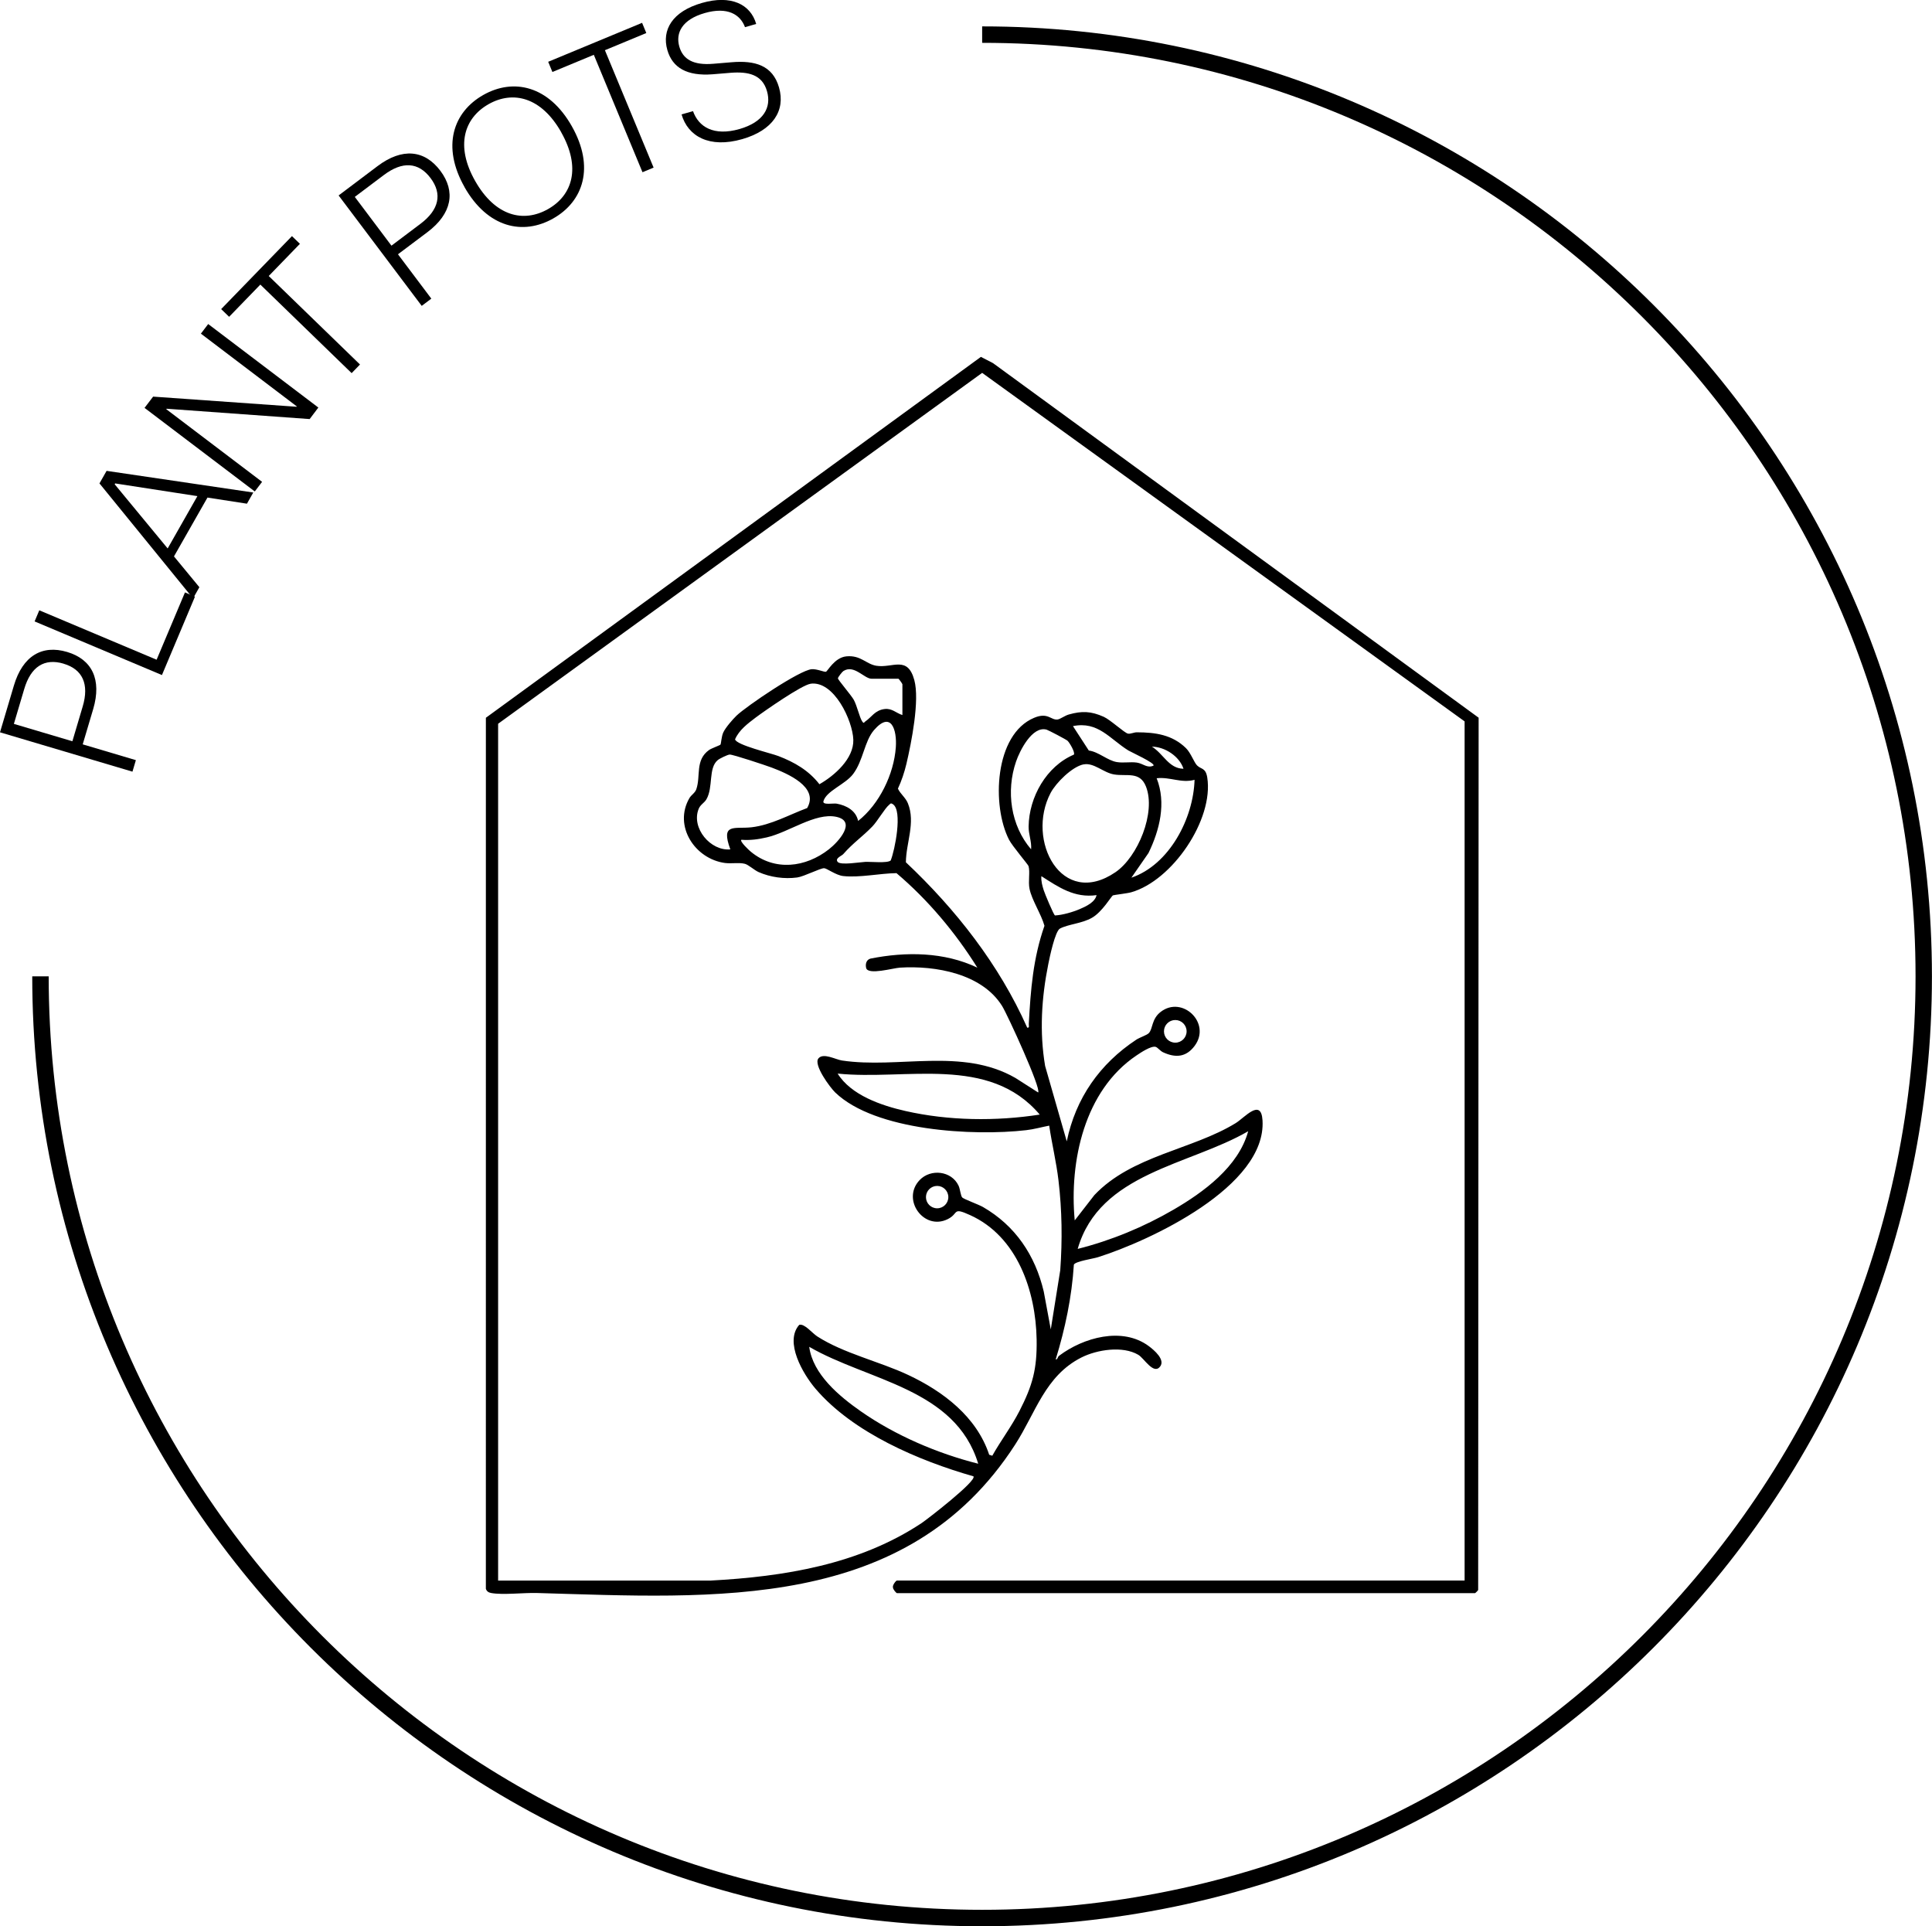
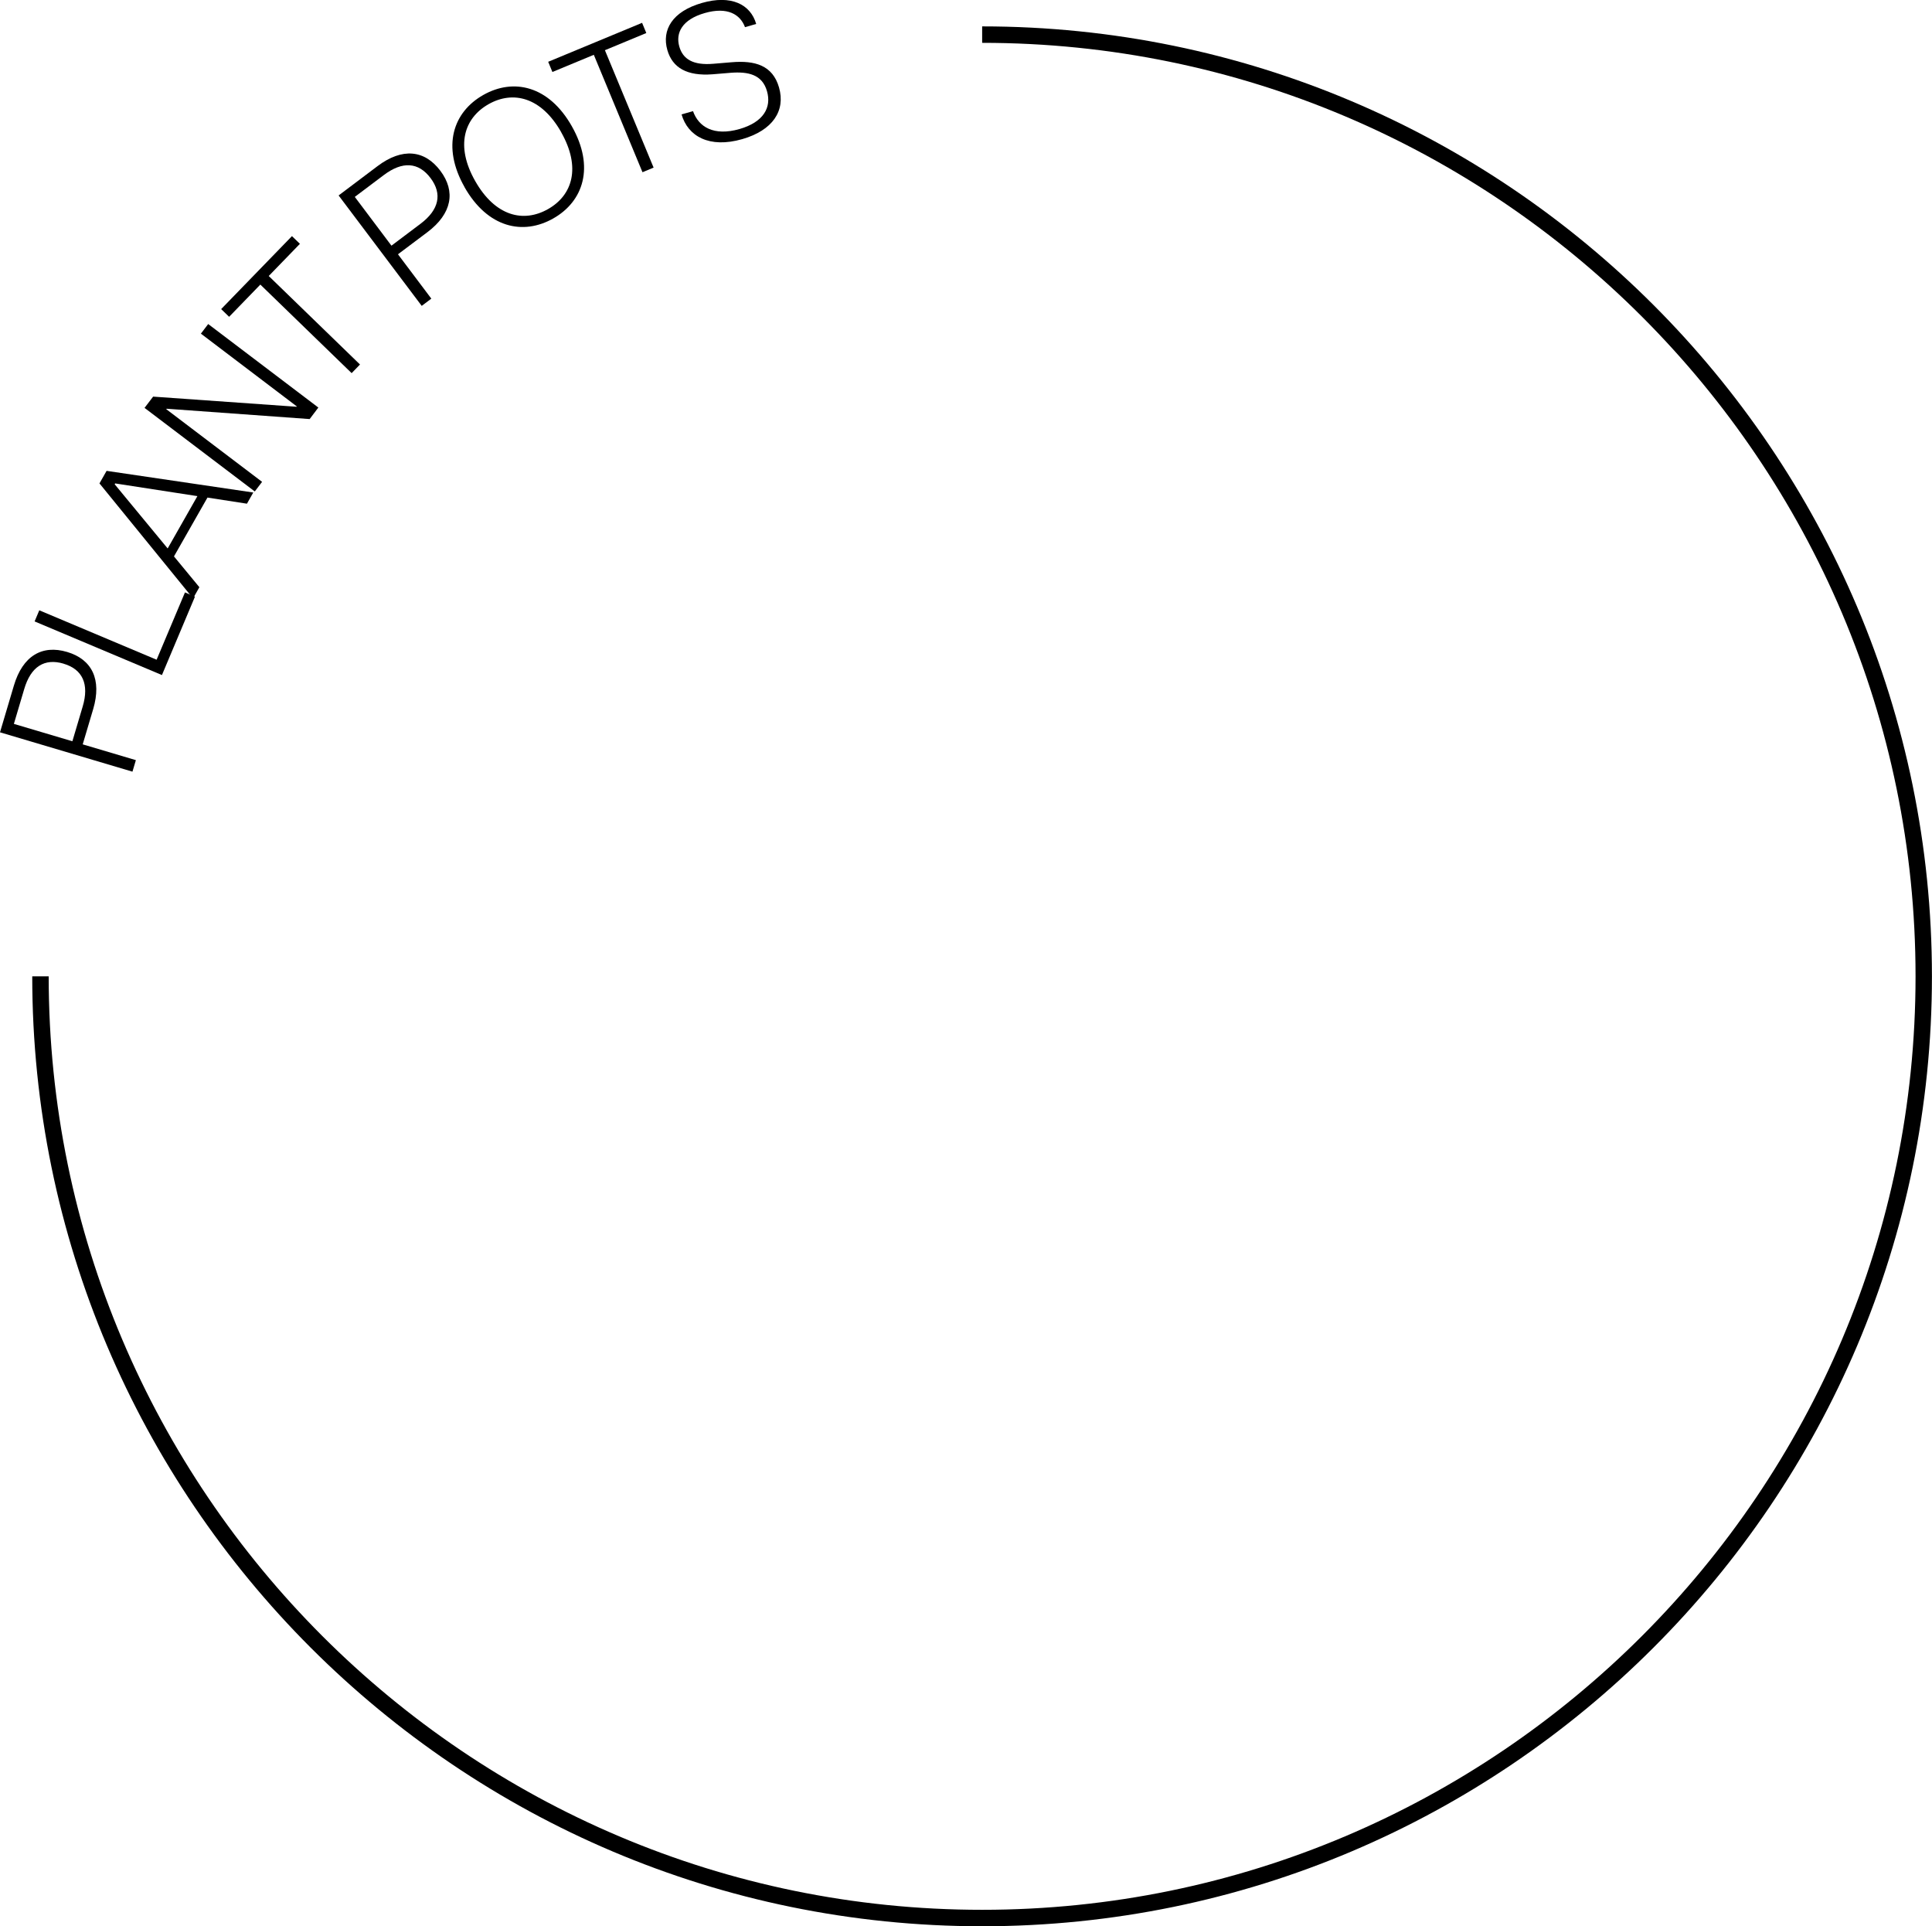
<svg xmlns="http://www.w3.org/2000/svg" id="Layer_2" data-name="Layer 2" viewBox="0 0 293.61 292.71">
  <g id="Layer_1-2" data-name="Layer 1">
-     <path d="M222.58,240.18V109.62l-73.32-52.96-73.56,53.32v130.2h32.29c11.2-.6,22.57-2.44,32.06-8.73.84-.56,8.42-6.41,7.89-7.11-8.3-2.38-18.29-6.61-24.01-13.32-1.9-2.23-4.76-7.11-2.47-9.7.8-.23,1.96,1.25,2.73,1.75,4.01,2.59,9.44,3.8,13.82,5.86,5.31,2.49,10.41,6.35,12.32,12.13l.47.15c1.29-2.3,2.92-4.44,4.13-6.8,2-3.91,2.68-6.37,2.61-10.85-.13-7.4-2.94-15.68-10.12-18.92-2.76-1.25-1.65-.24-3.4.62-3.62,1.79-7.07-2.99-4.26-5.94,1.69-1.77,4.85-1.4,5.91.84.26.55.32,1.59.58,1.82.31.27,2.46,1.05,3.13,1.43,4.92,2.84,7.94,7.33,9.24,12.84l1.07,5.76,1.44-9c.33-4.57.27-9.1-.27-13.65-.33-2.79-1-5.54-1.41-8.31-1.16.22-2.33.56-3.51.69-7.97.92-22.92.13-29.01-5.73-.78-.75-3.35-4.22-2.55-5.18.75-.89,2.59.17,3.57.32,8.56,1.29,18.26-2.02,26.38,2.66l3.44,2.2c.51-.55-4.65-11.8-5.47-13.13-3.06-4.93-10.13-6.18-15.54-5.84-1.06.07-4.76,1.15-5.12.09-.15-.58-.02-1.26.63-1.46,5.39-1.08,11.23-1.03,16.26,1.37-3.33-5.33-7.5-10.3-12.29-14.36-2.53.03-5.64.72-8.11.44-1.11-.13-2.48-1.18-2.88-1.19-.59-.02-3.07,1.27-4.1,1.41-1.96.26-4.06-.03-5.86-.82-.63-.27-1.56-1.13-2.1-1.26-.86-.22-2.02,0-3-.12-4.59-.61-7.87-5.63-5.42-9.86.28-.49.85-.77,1.05-1.35.7-2.02-.22-4.43,1.95-5.97.34-.24,1.66-.71,1.72-.81.11-.17.14-1.23.43-1.85.33-.72,1.41-1.97,2.01-2.55,1.54-1.47,9.62-6.94,11.44-7.06.79-.05,1.85.44,2.14.39.25-.04,1.29-2.15,3.1-2.34,2.2-.22,3,1.18,4.58,1.43,2.46.39,4.73-1.61,5.76,2.17.84,3.07-.44,9.51-1.2,12.74-.31,1.29-.73,2.56-1.29,3.76.38.82,1.17,1.36,1.52,2.24,1.18,2.93-.28,5.96-.31,8.95,7.59,7.15,14.18,15.55,18.44,25.13.39.06.22-.32.24-.59.28-5.17.65-9.94,2.38-14.89-.48-1.74-1.93-3.92-2.27-5.62-.23-1.12.11-2.55-.15-3.45-.07-.24-2.45-3.02-2.96-4-2.66-5.17-2.23-16,3.8-18.53,2.13-.9,2.56.4,3.59.25.4-.06,1.1-.59,1.67-.75,2-.57,3.39-.52,5.32.34,1.01.45,3.15,2.45,3.69,2.56.4.08.9-.21,1.37-.2,2.79.01,5.36.36,7.45,2.41.74.73,1.24,2.2,1.69,2.63.62.61,1.3.33,1.54,1.82,1.01,6.4-5.31,15.68-11.56,17.45-.64.18-2.65.4-2.78.47-.24.13-1.63,2.53-3.19,3.41s-3.53.95-4.85,1.63c-.74.38-1.58,4.39-1.78,5.42-1.03,5.13-1.35,10.29-.48,15.46l3.29,11.46c1.35-6.57,5.03-11.8,10.58-15.46.5-.33,1.6-.68,1.89-.99.64-.67.39-2.14,1.81-3.23,3.28-2.53,7.72,1.7,5.16,5.16-1.31,1.76-2.93,1.85-4.81.98-.43-.2-.83-.74-1.12-.82-.7-.19-2.28.88-2.92,1.31-7.91,5.32-10.22,16.06-9.38,25.06l2.99-3.85c5.71-6.03,14.85-6.87,21.47-10.93,1.37-.84,3.87-3.86,4.08-.42.61,10.04-17.1,18.29-25,20.79-.79.25-3.41.62-3.67,1.13-.31,4.9-1.32,9.72-2.76,14.4.34.03.22-.32.53-.56,3.67-2.76,9.59-4.44,13.61-1.46.82.61,2.55,2.07,1.72,3.12-1,1.27-2.42-1.27-3.3-1.79-2.37-1.41-6.29-.79-8.65.4-5.53,2.8-6.94,8.39-10.06,13.22-16.44,25.5-45.74,23.34-72.69,22.57-1.98-.06-5.22.33-6.96,0-.39-.07-.67-.25-.8-.64V109.07s75.23-54.84,75.23-54.84l1.84.95,73.8,53.88-.07,132.55c-.05.11-.43.48-.48.48h-87.84c-.12,0-.63-.6-.61-.85-.13-.31.44-1.07.61-1.07h86.28ZM137.14,108.66v-4.68c0-.09-.55-.84-.6-.84h-4.08c-1.13,0-2.66-2.21-4.29-1.17-.19.12-.81.92-.83,1.1-.03.2,2.03,2.58,2.41,3.27.52.96.87,2.68,1.28,3.28.27.4.26.15.48,0,.95-.63,1.44-1.7,2.94-1.88,1.13-.13,1.73.62,2.7.92ZM123.16,103.91c-1.34.2-6.93,4.09-8.32,5.13-1.2.91-2.51,1.88-3.13,3.3.15.87,5.52,2.13,6.59,2.55,2.45.94,4.61,2.19,6.23,4.28,2.27-1.29,5.24-3.88,5.15-6.76s-2.93-9.03-6.52-8.51ZM130.42,124.74c3.22-2.54,5.43-7.1,5.72-11.19.19-2.66-.72-5.6-3.32-2.6-1.46,1.69-1.62,4.61-3.17,6.67-1.2,1.59-4.06,2.55-4.51,4.13-.18.63,1.52.28,2.01.37,1.48.27,2.93,1.05,3.26,2.62ZM175.3,116.34c.3-.37-3.47-2.08-3.82-2.3-2.82-1.75-4.6-4.49-8.42-3.7l2.41,3.71c1.49.19,2.84,1.52,4.25,1.75,1.01.17,2.06-.06,3.04.08s1.57.91,2.54.46ZM162.26,112.58c-.19-.19-2.96-1.64-3.22-1.71-2.17-.58-4.06,3.19-4.63,4.86-1.54,4.48-.82,9.72,2.29,13.33.1-1.18-.4-2.29-.38-3.48.07-4.46,2.7-9.14,6.88-10.91.22-.34-.65-1.8-.94-2.08ZM179.86,116.82c-.63-1.91-2.84-3.34-4.8-3.36,1.78,1.11,2.55,3.32,4.8,3.36ZM122.68,122.76c1.81-3.17-3.02-5.22-5.4-6.12-.82-.31-5.95-2.02-6.4-1.98-.34.03-1.55.62-1.81.85-1.46,1.23-.64,4.11-1.72,5.96-.32.55-.92.79-1.18,1.46-1.15,2.89,1.81,6.42,4.82,6.14-1.5-4.08.62-3.06,3.24-3.36,2.98-.35,5.7-1.91,8.46-2.93ZM164.68,116.15c-1.74.34-4.21,2.81-5.02,4.35-3.78,7.19,1.67,17.63,9.87,12.03,3.4-2.33,6.17-9.06,4.63-13-.93-2.37-2.91-1.52-4.87-1.85-1.63-.28-3.06-1.83-4.61-1.52ZM181.54,118.5c-2.05.55-3.7-.47-5.76-.24,1.48,3.76.46,7.86-1.24,11.36l-2.6,3.75c5.77-1.97,9.43-9,9.6-14.88ZM127.3,130.97c.45.55,3.44.03,4.19,0,.89-.04,3.34.23,3.87-.21.63-1.55,1.84-7.56.34-8.55-.36-.24-.37-.08-.61.12-.59.47-1.77,2.49-2.51,3.25-1.49,1.55-2.9,2.47-4.43,4.21-.23.27-1.3.63-.85,1.18ZM112.66,127.62c-.27.24,1.2,1.61,1.44,1.8,3.62,3,8.33,2.42,11.88-.37,1.42-1.11,4.29-4.26,1.1-4.93s-7.24,2.38-10.57,3.13c-1.3.3-2.49.46-3.84.36ZM166.66,136.02c-3.37.47-5.74-1.18-8.4-2.88-.06.75.14,1.45.36,2.15.16.51,1.51,3.75,1.71,3.82,1.14-.06,2.71-.51,3.77-.97.92-.39,2.33-1.04,2.55-2.13ZM180.33,156.72c0-.95-.77-1.72-1.72-1.72s-1.72.77-1.72,1.72.77,1.72,1.72,1.72,1.72-.77,1.72-1.72ZM158.02,169.38c-7.73-9.14-20.36-5.17-30.72-6.24,2.04,3.29,6.66,4.86,10.28,5.68,6.59,1.5,13.78,1.58,20.44.55ZM163.78,189.78c5.06-1.27,10.06-3.34,14.56-5.96s9.87-6.49,11.35-11.92c-8.96,5.2-22.58,6.3-25.91,17.88ZM144.12,181.91c0-.94-.76-1.7-1.7-1.7s-1.7.76-1.7,1.7.76,1.7,1.7,1.7,1.7-.76,1.7-1.7ZM148.66,222.42c-3.48-11.46-16.72-12.57-25.68-17.76.55,4.17,4.55,7.5,7.84,9.8,5.24,3.66,11.64,6.4,17.83,7.96Z" />
    <path d="M149.26,6.51c78.22,0,141.85,63.63,141.85,141.85s-63.63,141.85-141.85,141.85S7.4,226.58,7.4,148.36h0s-2.5,0-2.5,0h0c0,79.6,64.76,144.35,144.35,144.35s144.35-64.76,144.35-144.35S228.85,4.01,149.26,4.01v2.5Z" />
    <g>
      <path d="M0,111.28l2.11-7.1c1.34-4.52,4.29-6.24,8.09-5.11,3.77,1.12,5.3,4.17,3.96,8.69l-1.59,5.35,8.08,2.4-.52,1.75L0,111.28ZM9.67,100.85c-2.93-.87-4.99.46-5.99,3.86l-1.57,5.29,8.89,2.64,1.57-5.29c1.01-3.39-.02-5.64-2.89-6.49Z" />
      <path d="M5.26,94.43l.71-1.69,17.83,7.51,4.31-10.23,1.52.64-5.02,11.92-19.35-8.15Z" />
      <path d="M15.12,73.45l1.08-1.9,22.29,3.29-.96,1.7-6-.93-5.09,8.94,3.86,4.68-.96,1.7-14.22-17.47ZM30,75.39l-12.5-1.93-.07.13,8.05,9.75,4.52-7.95Z" />
      <path d="M21.96,61.99l1.31-1.72,21.8,1.54.04-.05-14.58-11.06,1.11-1.46,16.74,12.69-1.32,1.75-21.74-1.57-.05.07,14.56,11.04-1.11,1.46-16.74-12.69Z" />
      <path d="M39.56,43.25l-4.74,4.89-1.21-1.17,10.76-11.09,1.21,1.17-4.74,4.89,13.87,13.45-1.27,1.31-13.87-13.45Z" />
      <path d="M51.46,29.7l5.92-4.46c3.76-2.83,7.16-2.46,9.54.71,2.36,3.14,1.78,6.51-1.98,9.34l-4.46,3.35,5.07,6.74-1.46,1.1-12.63-16.78ZM65.44,27.07c-1.84-2.45-4.28-2.6-7.11-.47l-4.41,3.32,5.57,7.41,4.41-3.32c2.83-2.13,3.34-4.54,1.54-6.94Z" />
      <path d="M70.6,28.43c-3.51-6.18-1.74-11.4,2.85-14,4.57-2.59,9.95-1.43,13.45,4.75,3.52,6.21,1.75,11.42-2.81,14.01-4.59,2.61-9.97,1.45-13.5-4.76ZM85.29,20.09c-3.03-5.35-7.33-6.36-11.04-4.26-3.73,2.12-5.07,6.33-2.04,11.67,3.05,5.38,7.35,6.39,11.08,4.27,3.71-2.1,5.04-6.31,1.99-11.68Z" />
      <path d="M90.24,8.33l-6.29,2.61-.64-1.55,14.27-5.92.64,1.55-6.29,2.61,7.4,17.84-1.69.7-7.4-17.85Z" />
      <path d="M103.56,17.39l1.76-.5c.84,2.38,3.13,3.84,7.06,2.72,3.66-1.05,4.9-3.28,4.18-5.76-.73-2.54-2.86-2.99-5.51-2.79l-2.77.23c-3.85.29-6.08-.97-6.86-3.68-.88-3.06.75-5.87,5.25-7.16,4.41-1.27,7.39.19,8.25,3.19l-1.7.49c-.72-1.95-2.68-3.13-6.11-2.15-3.46.99-4.47,3.03-3.87,5.11.54,1.88,2.07,2.87,5.18,2.6l2.75-.23c3.54-.3,6.25.45,7.22,3.83,1.02,3.55-.97,6.52-5.58,7.85-5.02,1.44-8.27-.43-9.23-3.75Z" />
    </g>
  </g>
</svg>